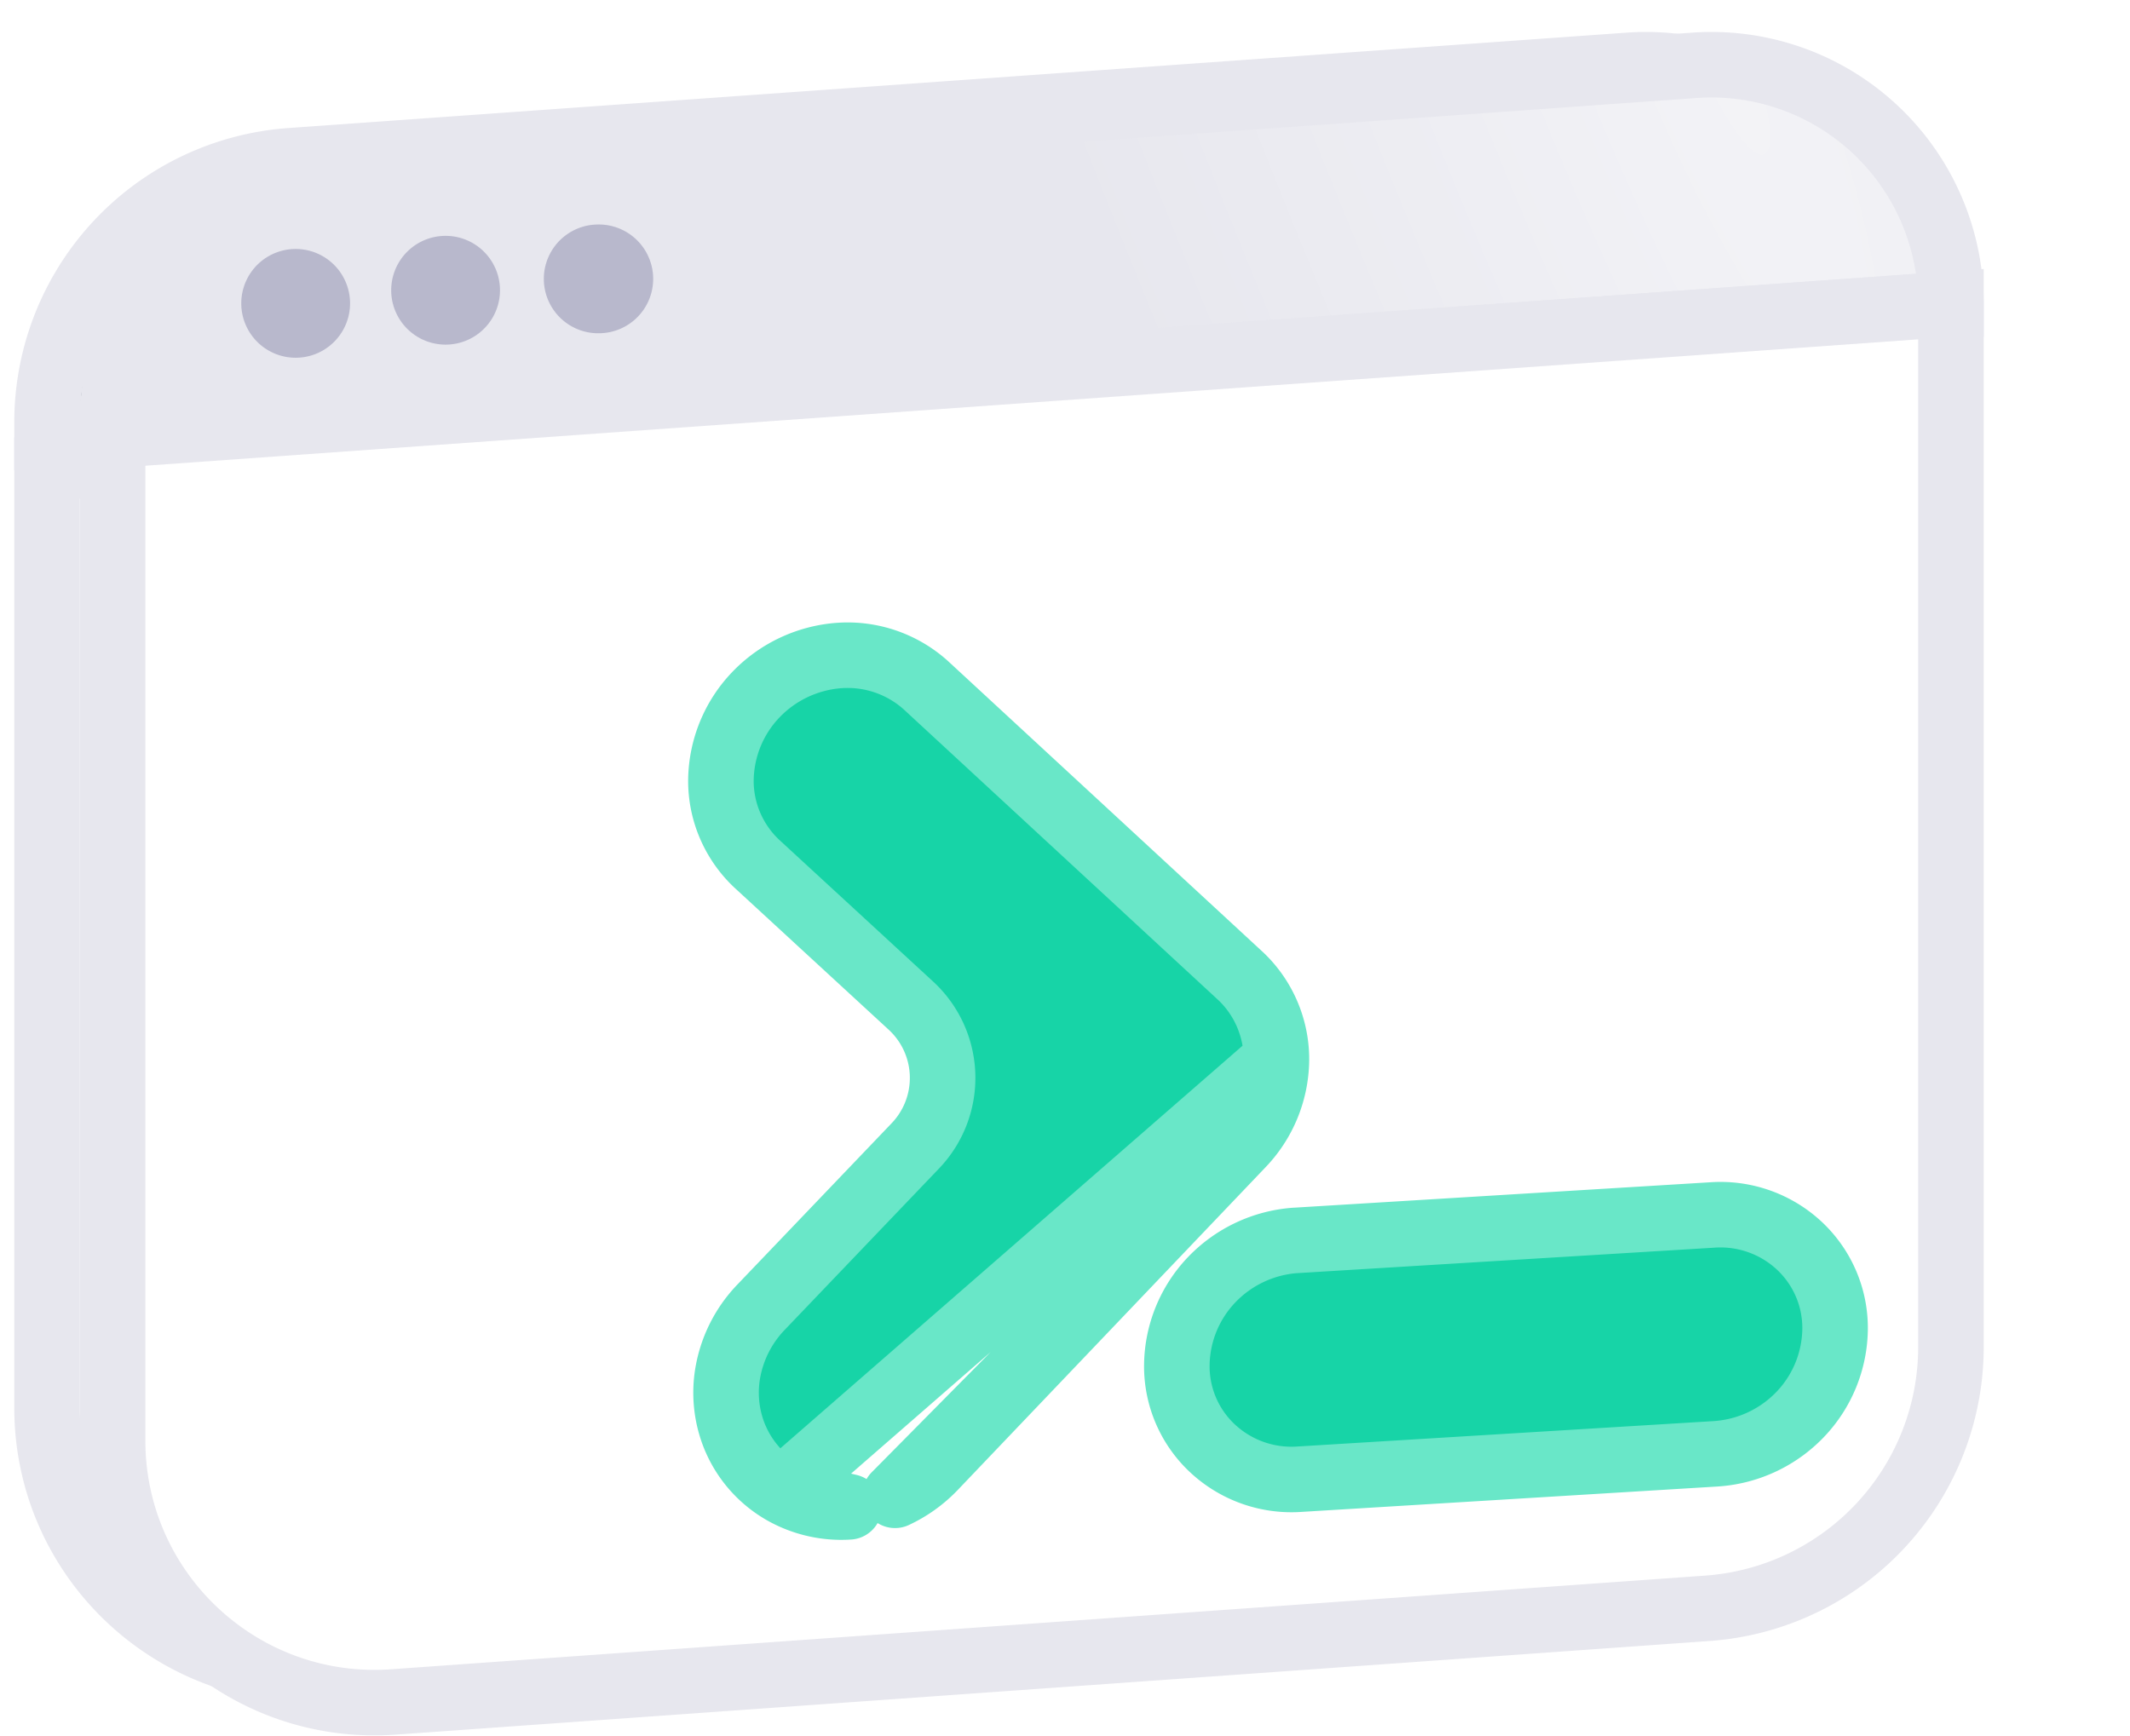
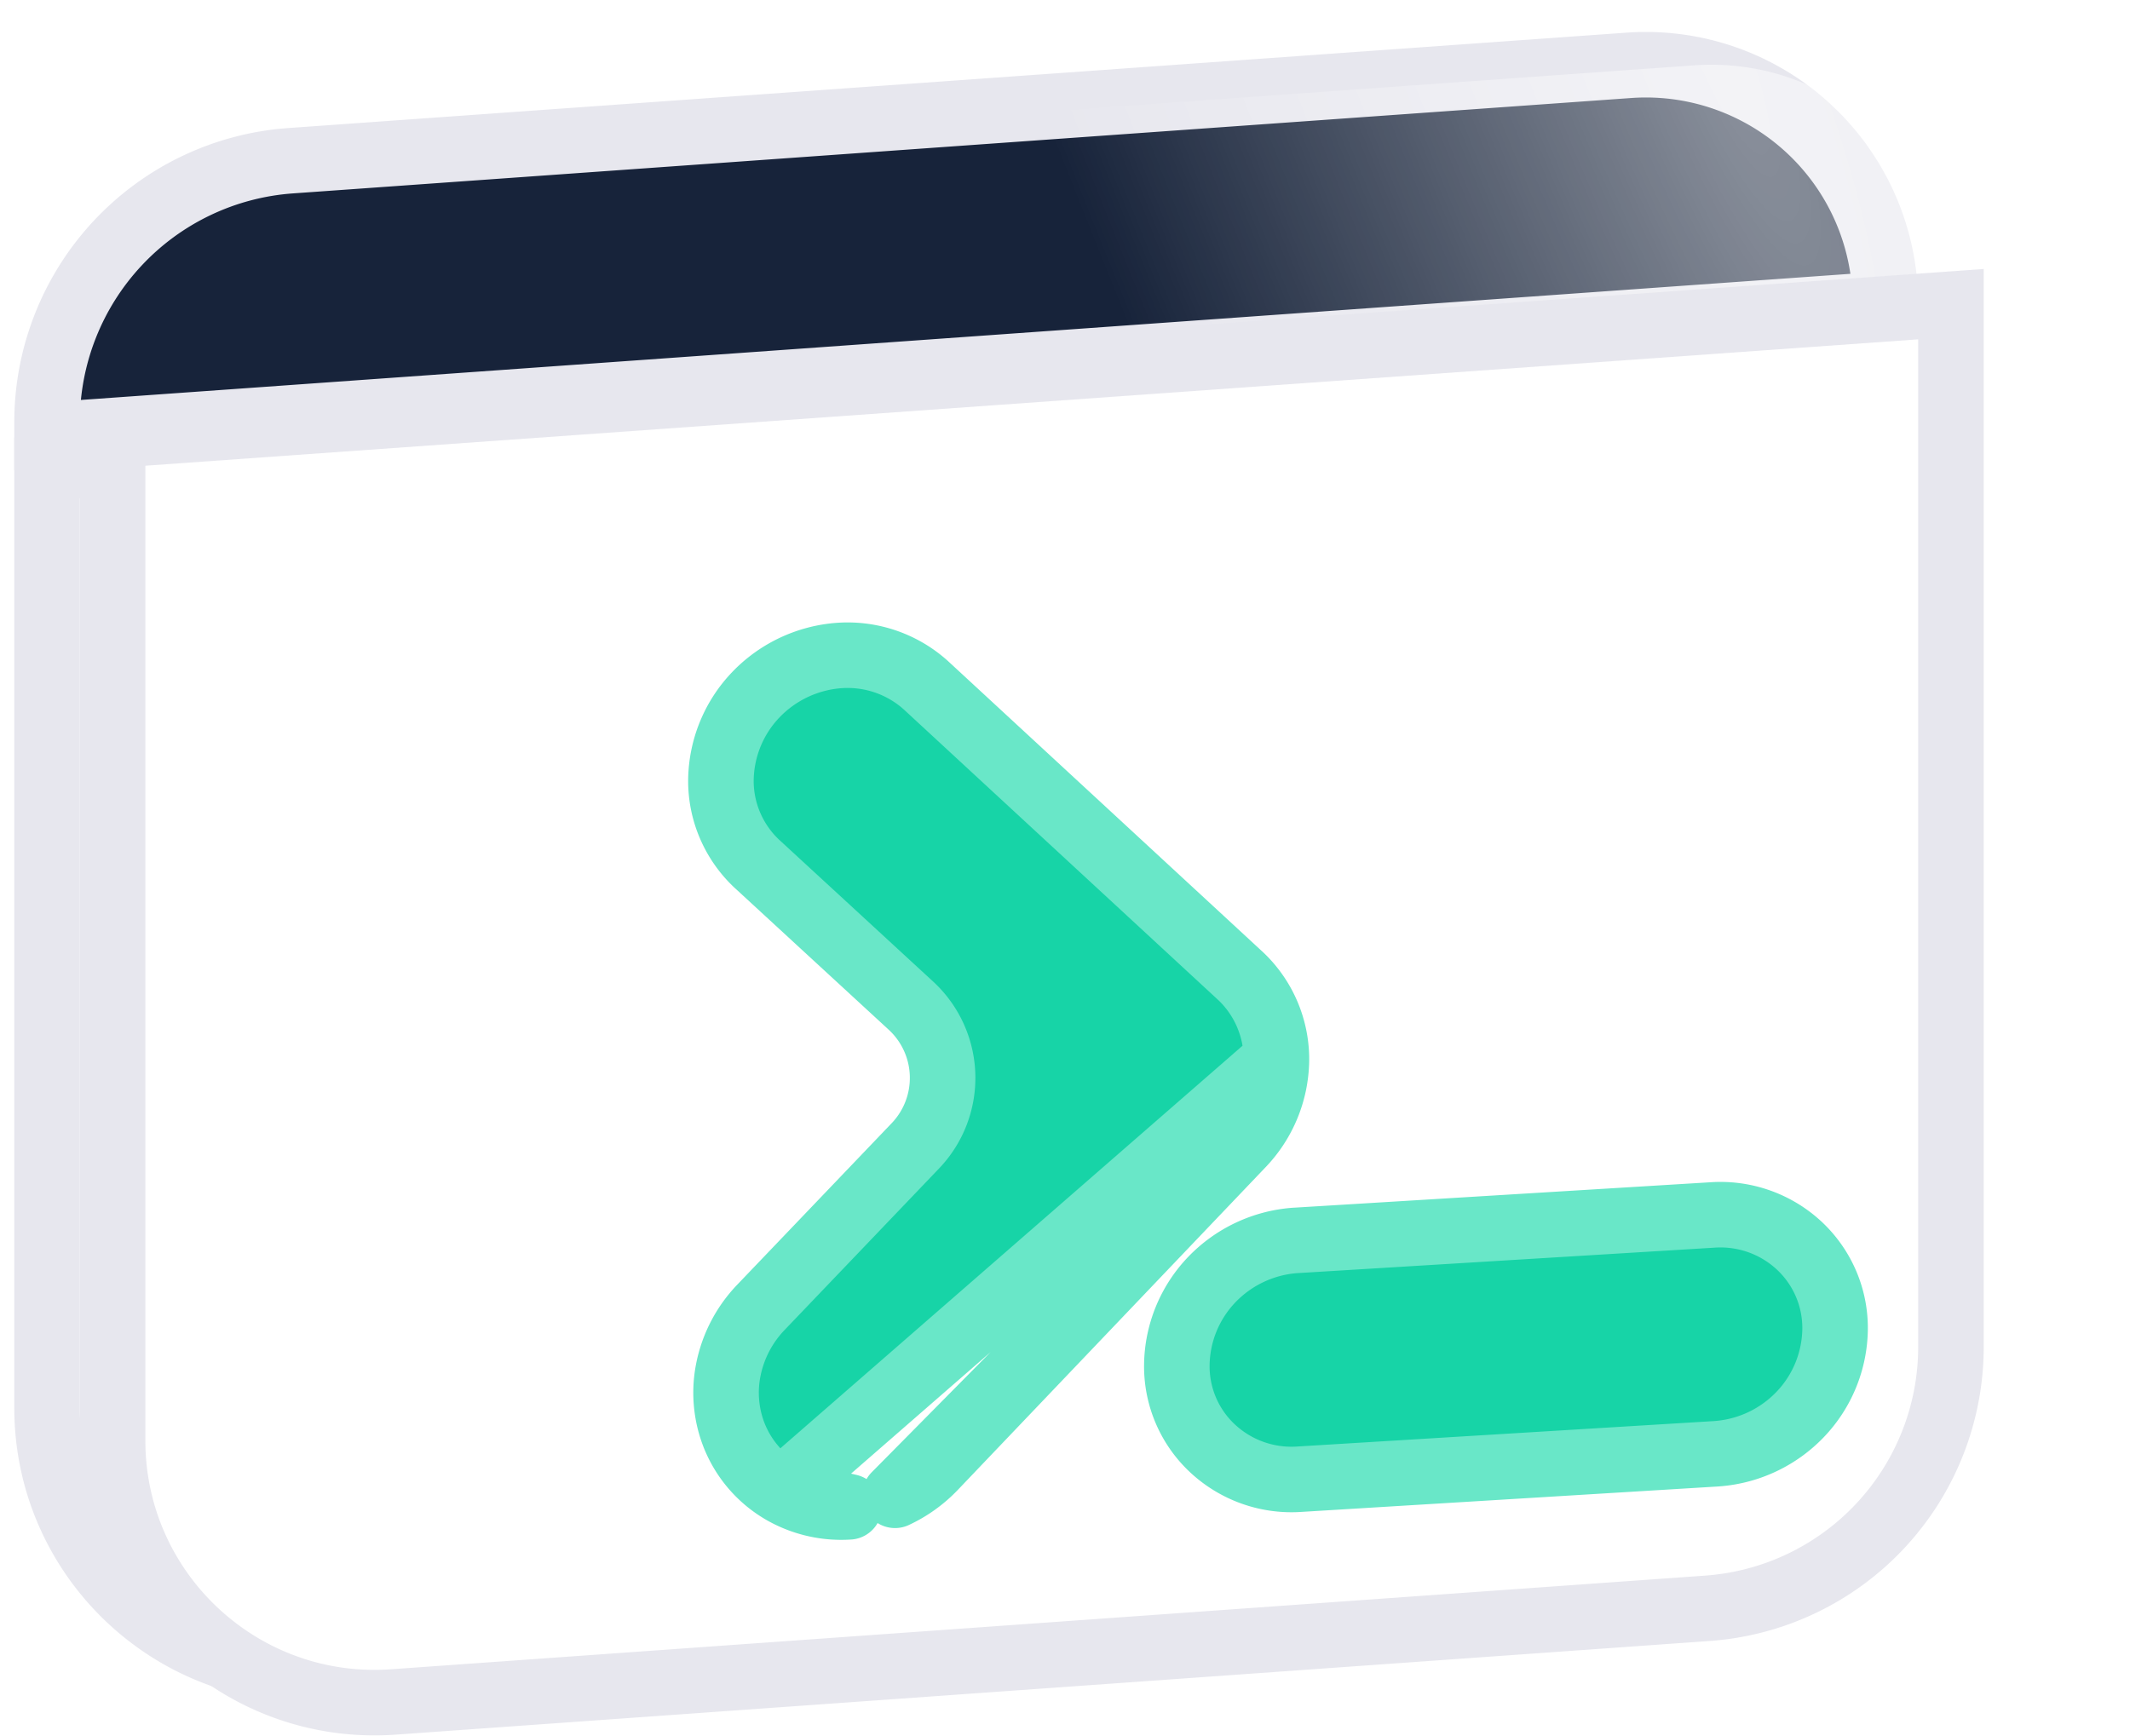
<svg xmlns="http://www.w3.org/2000/svg" width="65" height="53" fill="none">
  <path fill="#fff" stroke="#E7E7EE" stroke-linecap="round" stroke-miterlimit="10" stroke-width="2" d="m57.536 10.284-56.1 4v28.685c0 4.643 3.938 8.31 8.569 7.98l40.1-2.859a8 8 0 0 0 7.431-7.98V10.284Z" />
  <path fill="#17233A" stroke="#E7E7EE" stroke-linecap="round" stroke-miterlimit="10" stroke-width="2" d="M49.708 1.994 8.867 4.906a8 8 0 0 0-7.431 7.98v.398l56.1-4a7.309 7.309 0 0 0-7.828-7.29Z" />
-   <path fill="#E7E7EE" d="M51.708 1.994 10.867 4.906a8 8 0 0 0-7.431 7.98v.398l56.1-4a7.309 7.309 0 0 0-7.828-7.29Z" />
  <path fill="url(#a)" d="M51.708 1.994 10.867 4.906a8 8 0 0 0-7.431 7.98v.398l56.1-4a7.309 7.309 0 0 0-7.828-7.29Z" />
-   <path stroke="#E7E7EE" stroke-linecap="round" stroke-miterlimit="10" stroke-width="2" d="M51.708 1.994 10.867 4.906a8 8 0 0 0-7.431 7.98v.398l56.1-4a7.309 7.309 0 0 0-7.828-7.29Z" />
-   <path fill="#B8B8CC" d="M8.982 10.919a1.66 1.66 0 1 0 0-3.319 1.66 1.66 0 0 0 0 3.319Zm4.616-.4a1.66 1.66 0 1 0 0-3.32 1.66 1.66 0 0 0 0 3.32Zm4.617-.348a1.66 1.66 0 1 0 0-3.318 1.66 1.66 0 0 0 0 3.319Z" />
  <path fill="#fff" stroke="#E7E7EE" stroke-linecap="round" stroke-miterlimit="10" stroke-width="2" d="m59.536 9.284-56.1 4v30.685c0 4.643 3.938 8.31 8.569 7.98l40.1-2.859a8 8 0 0 0 7.431-7.98V9.284Z" />
  <g fill="#17D4A7" stroke="#69E7C8" stroke-linecap="round" stroke-linejoin="round" stroke-width="2" filter="url(#b)">
    <path d="m31.847 43.503-.004-.002a3.434 3.434 0 0 1-1.399-1.592l-.002-.003a3.558 3.558 0 0 1-.212-2.114 3.832 3.832 0 0 1 .997-1.895l4.707-4.923a3 3 0 0 0-.137-4.28l-4.688-4.318-.006-.005h0a3.484 3.484 0 0 1-.821-1.167A3.45 3.45 0 0 1 30 21.807v-.005h0a3.834 3.834 0 0 1 1.068-2.599 3.92 3.92 0 0 1 2.552-1.196h.003a3.57 3.57 0 0 1 2.644.92l.004.004h0l9.573 8.848.004.003a3.495 3.495 0 0 1 1.104 2.562m-15.105 13.16 15.105-13.16m-15.105 13.16a3.601 3.601 0 0 0 2.065.489l-2.065-.49Zm15.105-13.16a3.793 3.793 0 0 1-1.065 2.604m1.065-2.604s0 0 0 0l-1.065 2.604m0 0-.002.002-9.386 9.843-.003.003c-.338.352-.74.639-1.183.845l10.574-10.693Zm14.493 9.425.046-.004a3.918 3.918 0 0 0 2.508-1.194A3.834 3.834 0 0 0 64 38.577h0a3.437 3.437 0 0 0-.281-1.404 3.458 3.458 0 0 0-.829-1.168 3.532 3.532 0 0 0-2.645-.92l-12.706.776h0-.011a3.919 3.919 0 0 0-2.55 1.198 3.834 3.834 0 0 0-1.065 2.598h0a3.426 3.426 0 0 0 1.11 2.572 3.532 3.532 0 0 0 2.645.92l12.711-.776Z" />
  </g>
  <defs>
    <radialGradient id="a" cx="0" cy="0" r="1" gradientTransform="matrix(-18.5 7.5 -35.512 -87.596 52.5 1.5)" gradientUnits="userSpaceOnUse">
      <stop stop-color="#fff" stop-opacity=".5" />
      <stop offset="1" stop-color="#fff" stop-opacity="0" />
    </radialGradient>
    <filter id="b" width="49" height="38.002" x="16" y="13.999" color-interpolation-filters="sRGB" filterUnits="userSpaceOnUse">
      <feFlood flood-opacity="0" result="BackgroundImageFix" />
      <feColorMatrix in="SourceAlpha" result="hardAlpha" values="0 0 0 0 0 0 0 0 0 0 0 0 0 0 0 0 0 0 127 0" />
      <feOffset dx="-8" dy="2" />
      <feGaussianBlur stdDeviation="2.5" />
      <feComposite in2="hardAlpha" operator="out" />
      <feColorMatrix values="0 0 0 0 0.092 0 0 0 0 0.83 0 0 0 0 0.653 0 0 0 0.25 0" />
      <feBlend in2="BackgroundImageFix" result="effect1_dropShadow_4018_9769" />
      <feBlend in="SourceGraphic" in2="effect1_dropShadow_4018_9769" result="shape" />
    </filter>
  </defs>
</svg>